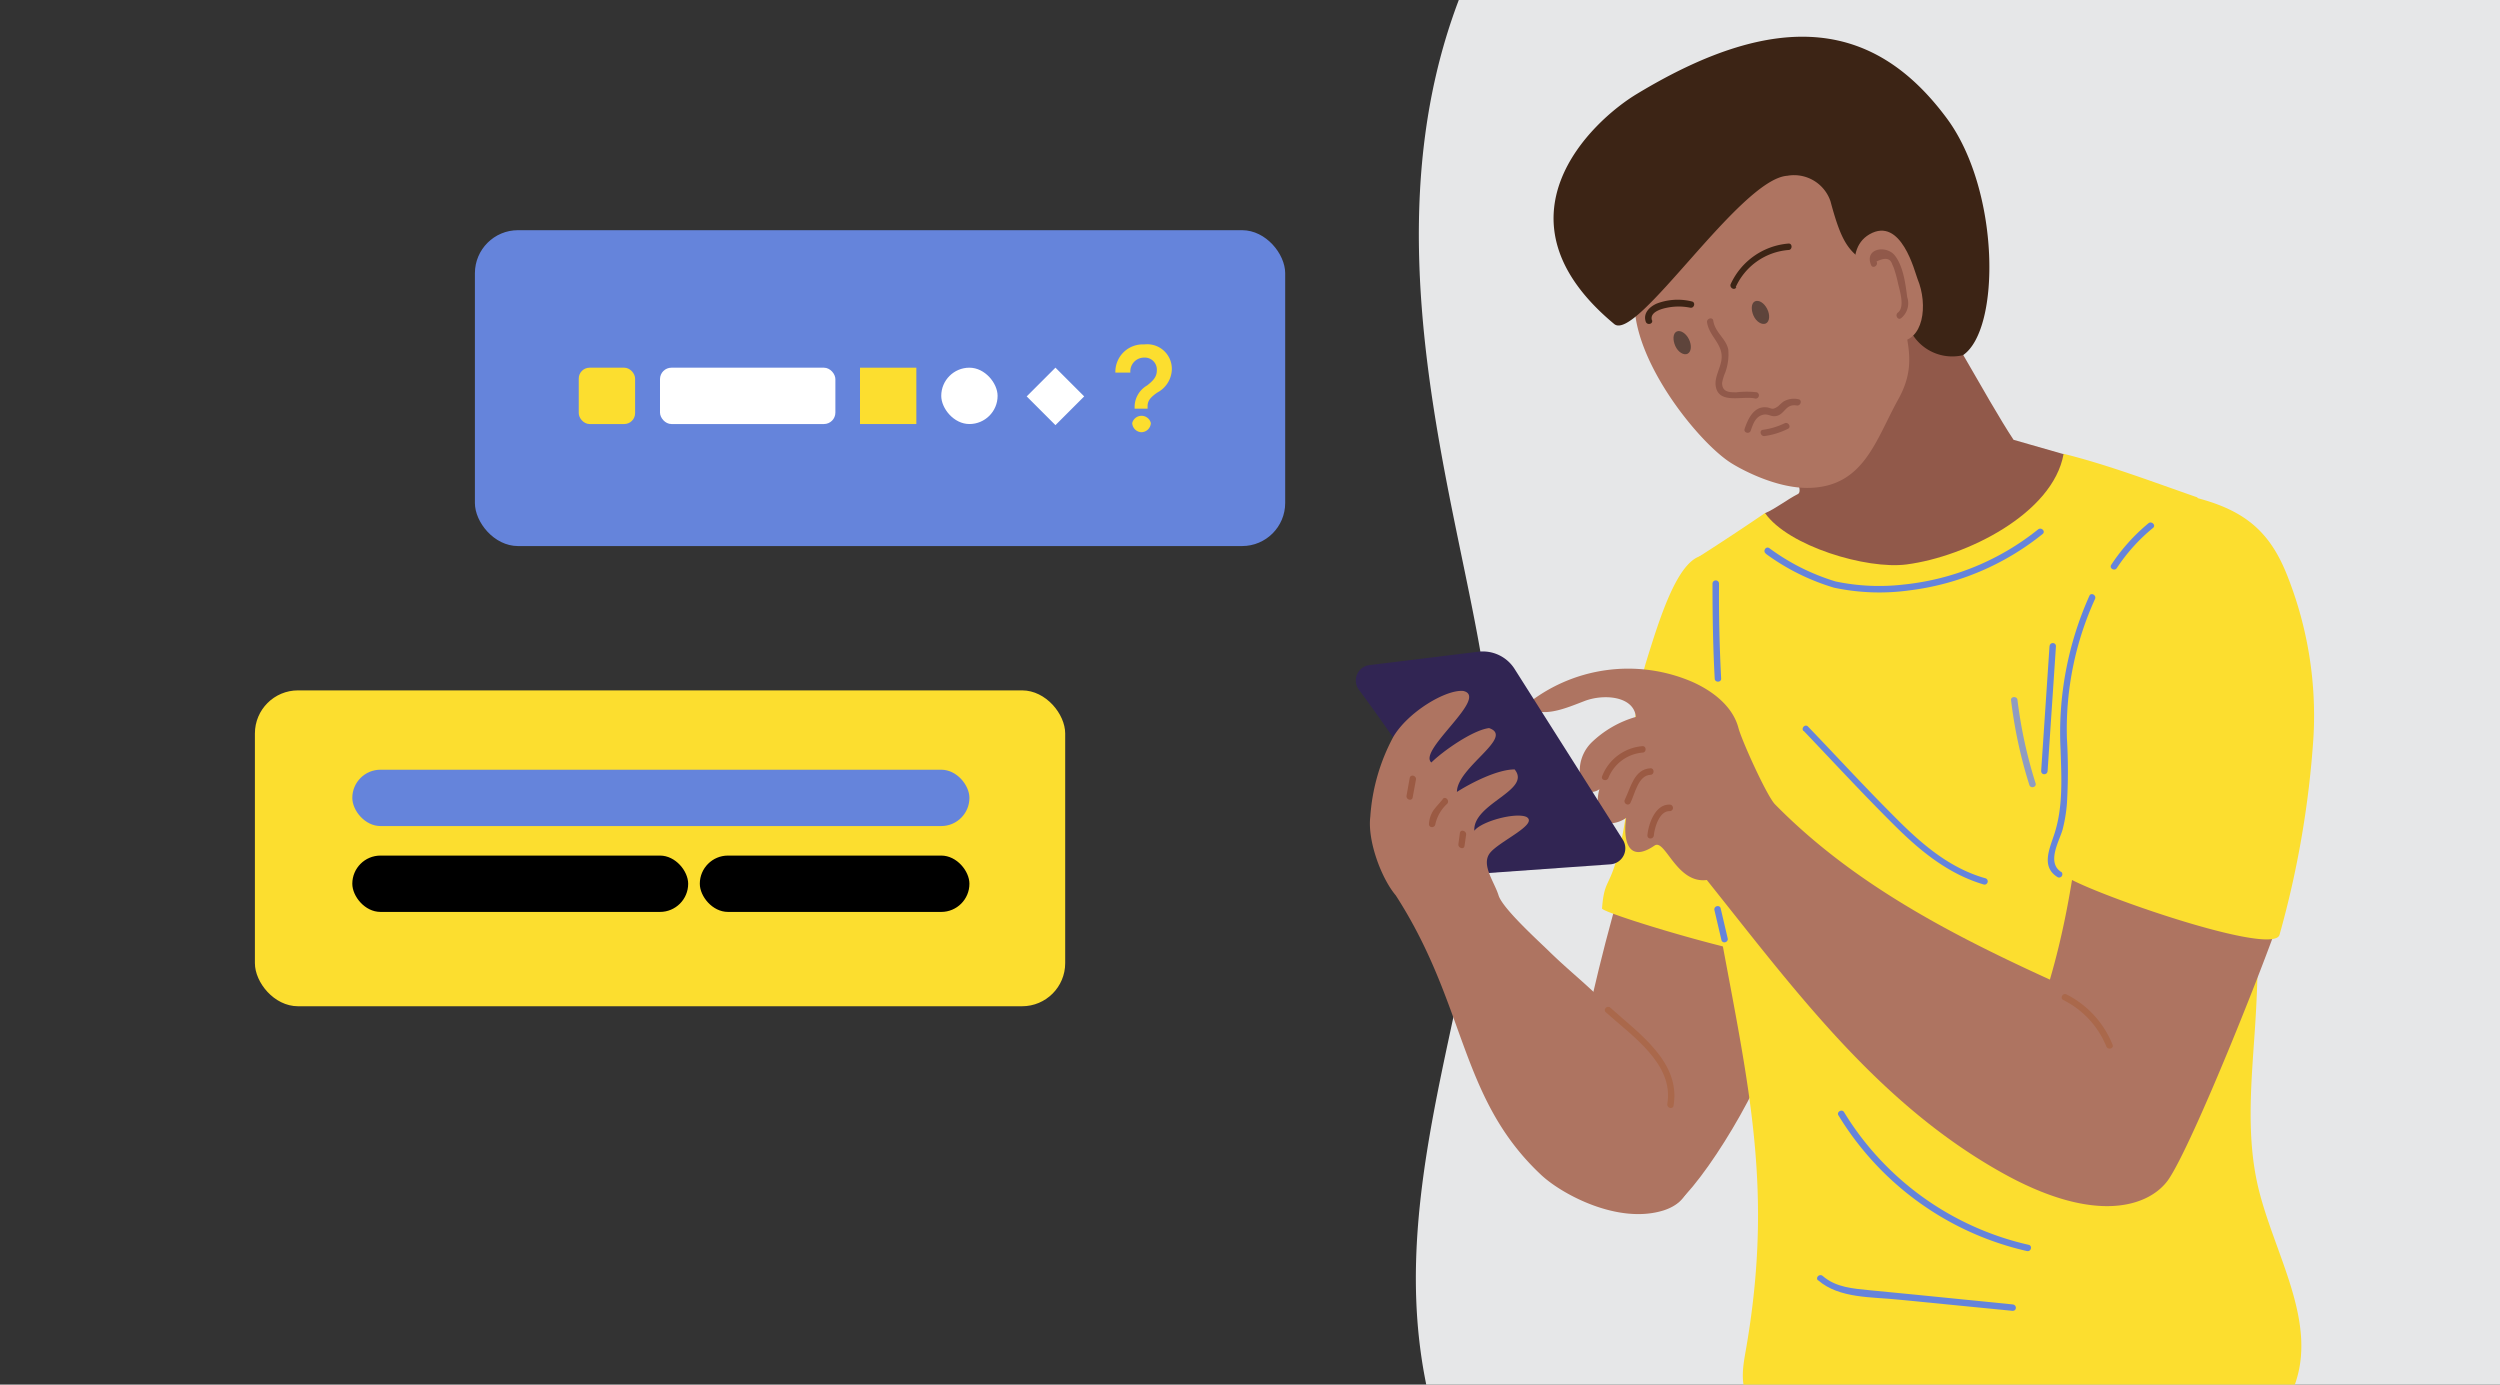
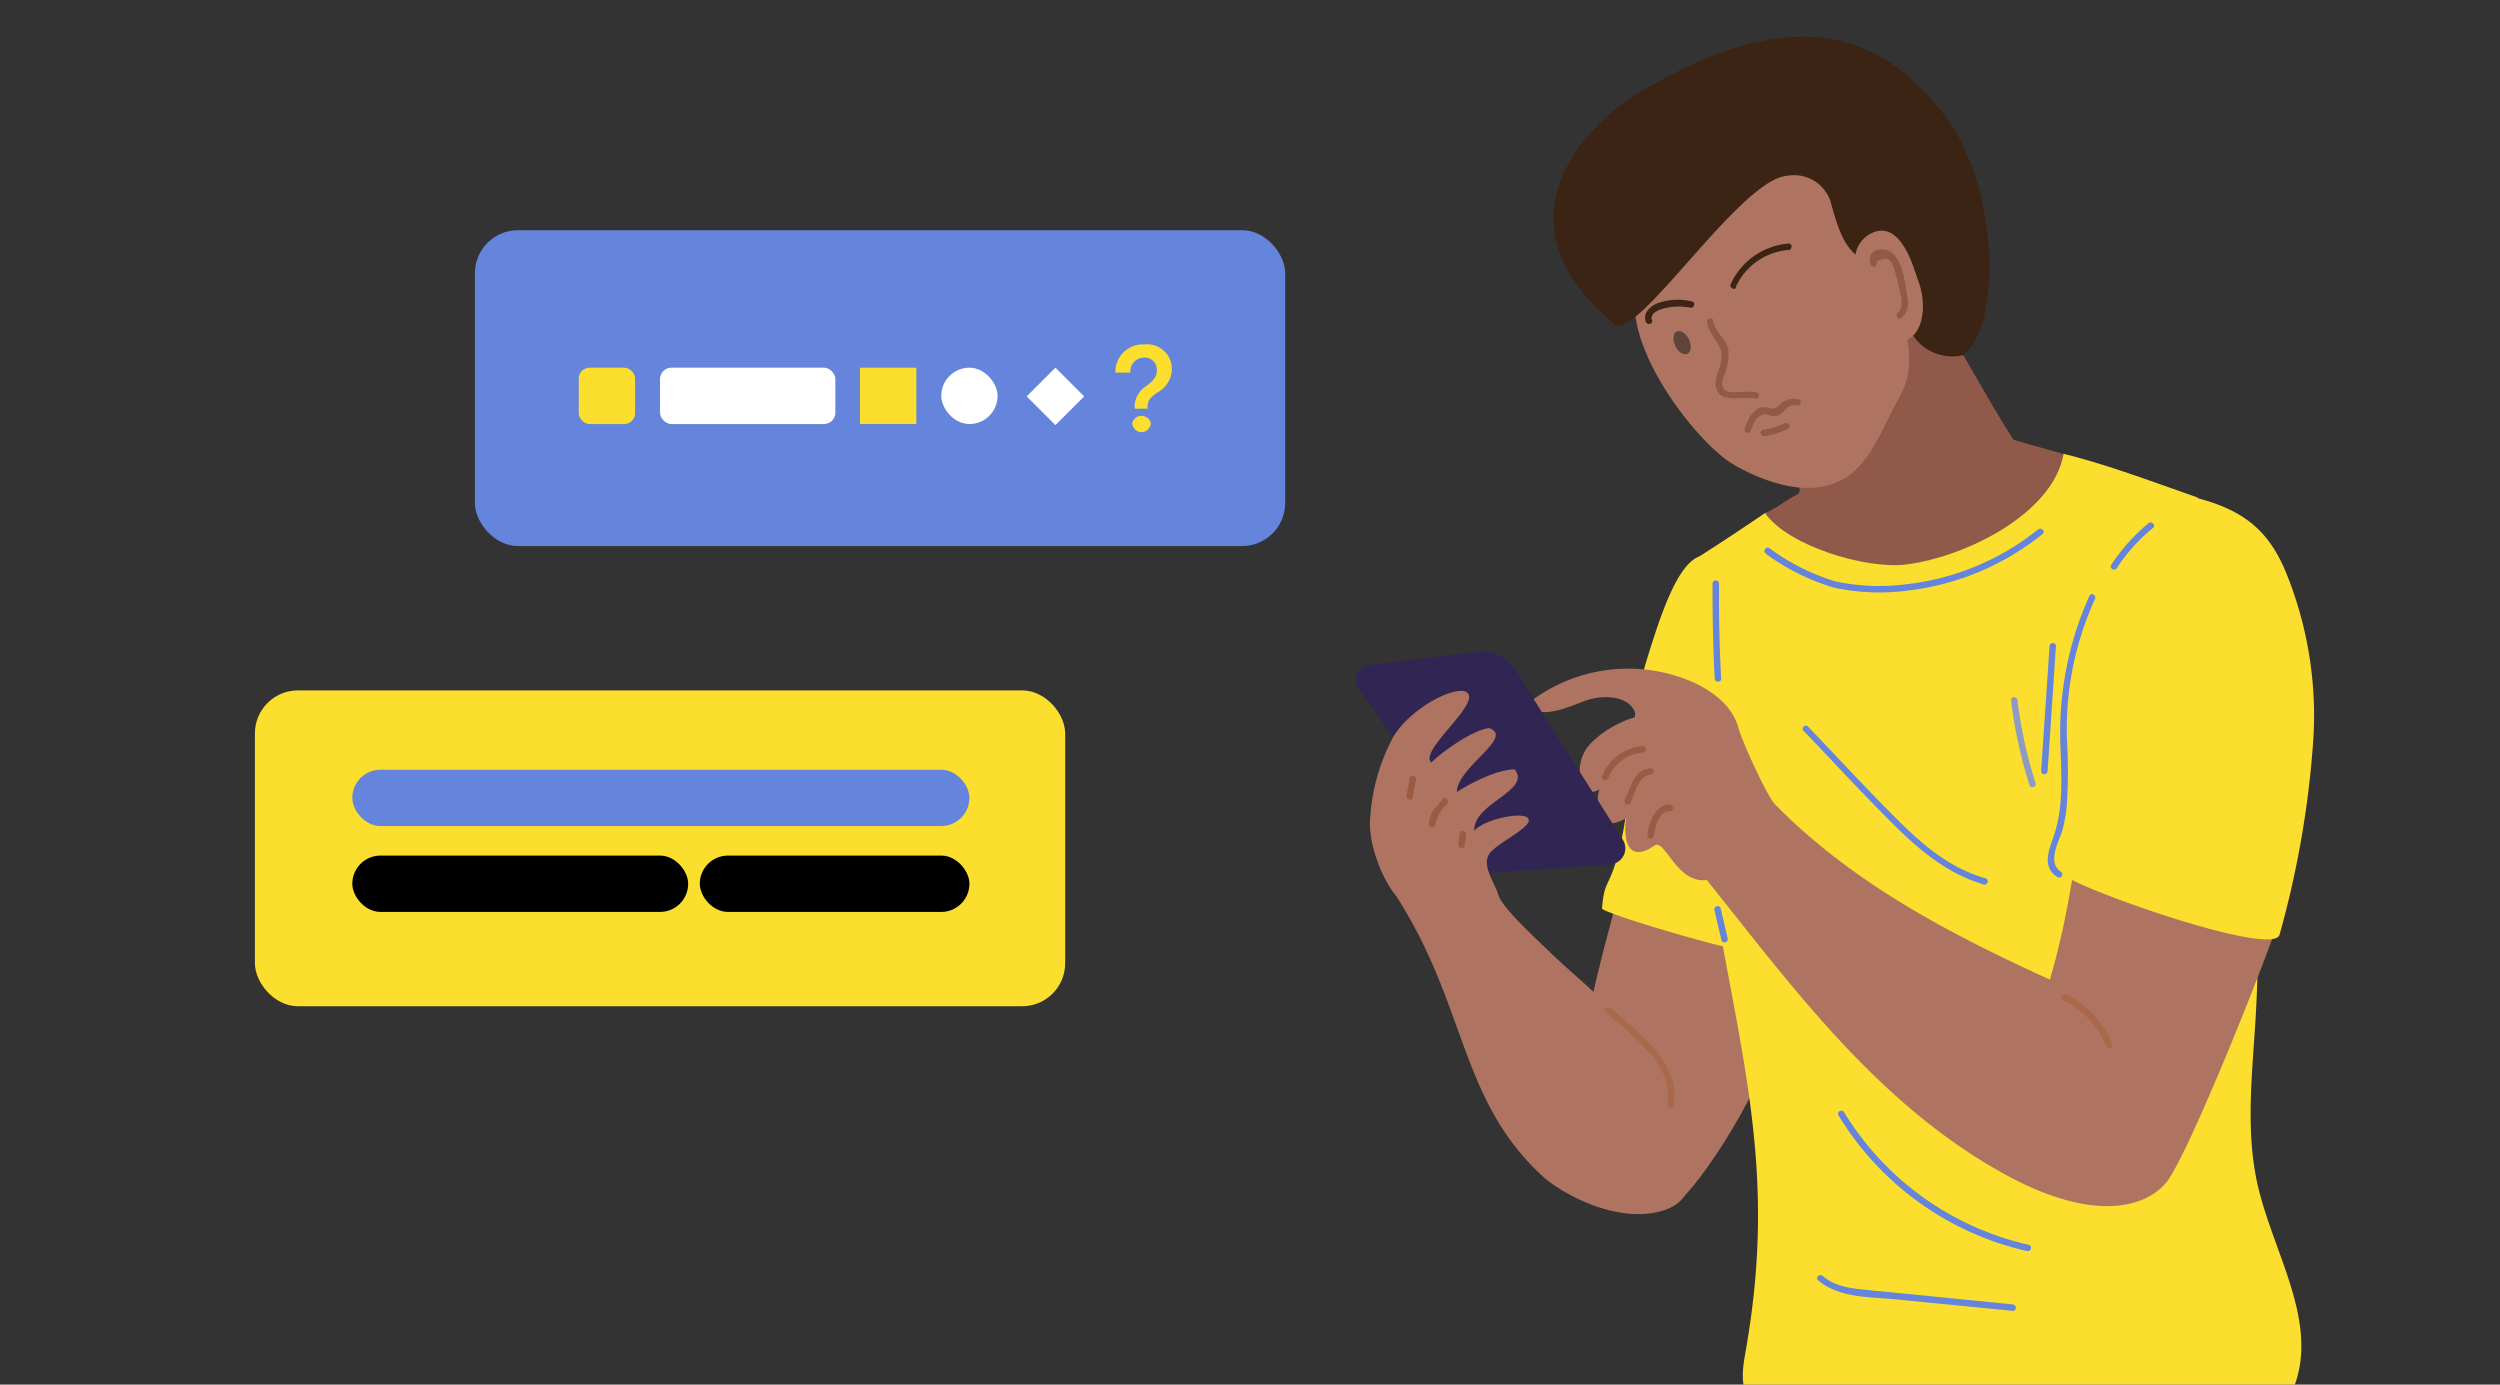
<svg xmlns="http://www.w3.org/2000/svg" id="Layer_1" data-name="Layer 1" viewBox="0 0 260 144">
  <rect x="0" y="0" width="260" height="144" fill="#333333" stroke="none" />
  <defs>
    <style>.cls-1{fill:none;}.cls-2{clip-path:url(#clip-path);}.cls-3{fill:#e6e7e8;}.cls-4{fill:#ae7461;}.cls-5{fill:#fcde2f;}.cls-6{fill:#6584db;}.cls-7{fill:#8f9cc1;}.cls-8{fill:#9b5a43;}.cls-9{fill:#aa684b;}.cls-10{fill:#91594a;}.cls-11{fill:#3c2415;}.cls-12{fill:#5e443b;}.cls-13{fill:#312553;}.cls-14{fill:#fff;}</style>
    <clipPath id="clip-path">
      <rect class="cls-1" x="137.73" width="122.27" height="144" />
    </clipPath>
  </defs>
  <g class="cls-2">
-     <path class="cls-3" d="M311.51,68.7A82,82,0,0,0,289.44,32c-4.89-4.7-10.78-7.68-15.88-11.94-5.75-4.82-7.21-11.19-9.72-18s-7.09-12.85-12.15-18.16C243-25.29,232.32-32.93,220.18-36.5s-25.86-2.7-36.63,3.93c-8.42,5.19-21.69,14.26-26.92,22.65-19.11,30.71-2.17,67.57-1.62,86.7.61,21-9.68,41.44-7.44,62.32a52.58,52.58,0,0,0,72.84,42.79c9.45-4,17.52-10.69,26.62-15.46,14.85-7.78,32.51-10.53,45.27-21.4a57.48,57.48,0,0,0,14-18.73A82.06,82.06,0,0,0,311.51,68.7Z" />
-   </g>
+     </g>
  <path class="cls-4" d="M163.25,115c-.3,1.66,9,12.25,11.33,10,3.64-3.46,9.9-14.13,10.49-19.12.38-3.24,6.33-22.82,5.93-23.69-.49-1-15-8.42-15.56-7.42C169.26,85.74,165.08,105,163.25,115Z" />
  <path class="cls-5" d="M176.73,57.87c.46,3.49-.51,22.57,0,26.05,3.51,24.15,8.47,35.76,4.83,56.53-.29,1.62-.59,3.39.19,4.83,1,1.85,3.32,2.44,5.38,2.79a108.58,108.58,0,0,0,51.43-3.8c2.63-6.74-2.1-13.88-3.74-20.93-1.25-5.42-.65-11.06-.29-16.61,1.25-19-1.54-36.51-6-55-4.69-1.63-9.24-3.37-13.93-4.54,0,0-9.27,6.27-16,7.65-5.24,1.07-15-1.51-15-1.51C180.16,55.69,176.73,57.87,176.73,57.87Z" />
  <path class="cls-5" d="M168.06,89.61c-.8,2.65-1.23,2.11-1.45,4.87,0,.53,19,6.24,19.29,4.86a55.3,55.3,0,0,0-.63-28.07c-.6-2.11-2.57-15.62-8.54-13.4-2.38.88-4.12,6.41-5.47,10.77C169.2,75.23,170.12,82.79,168.06,89.61Z" />
  <path class="cls-6" d="M213.15,67.2l-.87,13c0,.43.64.43.67,0l.87-13c0-.43-.64-.43-.67,0Z" />
  <path class="cls-7" d="M209.15,72.82a48.2,48.2,0,0,0,1.9,8.81c.13.42.78.24.65-.17a48.25,48.25,0,0,1-1.88-8.64c0-.43-.72-.43-.67,0Z" />
  <path class="cls-6" d="M179.68,97.59c-.24-1-.49-2.08-.73-3.12-.1-.42-.75-.25-.65.18.24,1,.49,2.08.73,3.12.1.42.75.24.65-.18Z" />
  <path class="cls-6" d="M179,70.57c-.17-3.29-.25-6.58-.22-9.87a.34.34,0,0,0-.68,0c0,3.29.05,6.58.23,9.87,0,.43.69.43.67,0Z" />
  <path class="cls-6" d="M183.63,57.58a23.11,23.11,0,0,0,7.11,3.54,22.68,22.68,0,0,0,7.84.28,27.4,27.4,0,0,0,13.86-5.87c.33-.27-.14-.74-.48-.47A26.65,26.65,0,0,1,198,60.79a22,22,0,0,1-7.1-.32A22.55,22.55,0,0,1,184,57c-.37-.23-.7.35-.34.58Z" />
  <path class="cls-6" d="M187.57,76c3.19,3.34,6.33,6.75,9.62,10,2.63,2.6,5.53,4.94,9.16,6a.34.34,0,0,0,.17-.65c-3.88-1.08-6.87-3.75-9.64-6.56-3-3-5.89-6.15-8.84-9.22-.3-.32-.77.16-.47.47Z" />
  <path class="cls-6" d="M191.2,116a31,31,0,0,0,19.6,14.11c.43.1.61-.55.18-.65a30.36,30.36,0,0,1-19.2-13.8c-.23-.37-.81,0-.58.34Z" />
  <path class="cls-6" d="M189.1,133.16c2.19,1.9,5.6,1.71,8.32,2l11.91,1.17c.43,0,.43-.63,0-.67l-10-1-4.83-.47c-1.76-.18-3.55-.28-4.94-1.49-.33-.29-.81.19-.48.47Z" />
  <path class="cls-4" d="M184.6,83.65c-.83-.84-3.46-6.63-3.8-7.94-.59-2.23-2.61-3.8-4.72-4.76a16.84,16.84,0,0,0-17.45,2.43c1.64,1.41,4.12.31,6.15-.47s5.15-.51,5.35,1.65a11,11,0,0,0-4.62,2.67,4.15,4.15,0,0,0-.67,5,1.48,1.48,0,0,0,1.5-.15c-.57,2,.47,2.36.7,3.54a3.08,3.08,0,0,0,2.08-.56c-.34,2.33.2,4.77,2.95,2.88,1.1-.76,2.28,4,5.44,3.58,9.11,11.41,17.63,23,30.3,30.22,10.26,5.88,15.79,3.6,17.66,1C228,119.16,236.32,98.32,237.93,93c.19-.65-4.22-3.49-5.26-3.82-5.11-1.63-9.89-10.37-15.11-11.52-1.38,7.42-1.68,15-4.37,24.22C202.67,97.08,192.63,91.82,184.6,83.65Z" />
  <path class="cls-5" d="M237.93,60a39.47,39.47,0,0,1,2.67,16.67,100.22,100.22,0,0,1-3.53,20.55c-.7,2.47-22.52-5.36-22.51-6.36.12-10.7-.32-19.36,3.68-29.55,1.75-4.46,5.59-10.8,10.25-9.52C233.5,53.11,236.12,55.31,237.93,60Z" />
  <path class="cls-8" d="M167.27,80.91a4.22,4.22,0,0,1,3.55-2.64c.43,0,.43-.69,0-.67a4.92,4.92,0,0,0-4.2,3.13c-.16.4.49.58.65.18Z" />
  <path class="cls-8" d="M169.56,83.51c.47-.92.8-2.87,2.09-2.93.43,0,.43-.7,0-.68-1.7.09-2.05,2-2.67,3.27-.2.38.38.72.58.34Z" />
  <path class="cls-8" d="M172,86.88c.08-.82.58-2.56,1.65-2.52a.34.34,0,0,0,0-.68c-1.51-.05-2.21,2-2.32,3.2,0,.43.63.43.67,0Z" />
  <path class="cls-9" d="M214.58,104a9.35,9.35,0,0,1,4.48,4.83c.16.4.81.23.65-.17a10.05,10.05,0,0,0-4.79-5.24c-.38-.2-.72.38-.34.58Z" />
  <path class="cls-6" d="M214.37,90.69c-1.58-1-.15-3.3.15-4.45a15.88,15.88,0,0,0,.44-2.66,56.81,56.81,0,0,0,0-6.78,32.62,32.62,0,0,1,2.92-14.5c.18-.39-.4-.73-.58-.34a34.76,34.76,0,0,0-3,16c.09,2.88.27,5.84-.6,8.63-.49,1.58-1.52,3.55.32,4.65a.34.34,0,0,0,.34-.58Z" />
  <path class="cls-6" d="M220.15,59.08a18.51,18.51,0,0,1,3.77-4.18c.33-.28-.15-.75-.48-.48a19.42,19.42,0,0,0-3.87,4.32c-.24.36.34.7.58.34Z" />
  <path class="cls-10" d="M187,51.37c-1.18.6-2.18,1.44-3.43,2,2.41,3.43,10.57,5.88,14.73,5.33,6.22-.82,15.2-5.29,16.31-11.47l-5.2-1.49c-2.66-4-8.24-14.51-10.92-18.06-2.36,5.45-11.08,11.55-17,11.64C182.6,42.3,188.16,50.75,187,51.37Z" />
  <path class="cls-4" d="M170.06,30.4c-.88,6.32,6.32,15.34,9.83,17.66.9.6,4.75,2.77,8.28,2.68,5.69-.14,6.91-5,9.26-9.23s.37-6.79,0-11.64c-.3-3.9,0-9.47-2.17-12.74a8.75,8.75,0,0,0-4.42-3.78,11.61,11.61,0,0,0-4-.32l-5.68.22C161.7,14,171.74,18.36,170.06,30.4Z" />
  <path class="cls-11" d="M167.88,33.7c2.33,1.93,13.07-15.09,18-15.42a4,4,0,0,1,4.49,2.65c1.28,4.77,2,5.4,4.83,7.08.84-.36,1.18,2.63,1.51,3.49s1.47.57,1.51,1.49a4.88,4.88,0,0,0,5.93,3.95c3.94-2.68,3.85-17.12-1.65-24.59-7.38-10-17.27-11.65-32.25-2.59C165.52,12.6,154.7,22.75,167.88,33.7Z" />
  <path class="cls-4" d="M199.42,29c-.28-.7-1.69-6.54-5-4.63-3,1.75-.73,6.72-.73,6.72,0,1.43,2.21,4.37,3.63,4.43C200.06,35.58,200.55,31.71,199.42,29Z" />
  <path class="cls-10" d="M177.53,33.5c.23,1.57,1.77,2.3,1.49,4-.14.85-.71,1.76-.59,2.62.28,2,2.85,1,4.11,1.33a.34.34,0,0,0,.18-.65,8.92,8.92,0,0,0-2.13,0c-.73,0-1.5,0-1.49-1a5.28,5.28,0,0,1,.33-1.07,5.52,5.52,0,0,0,.31-2.38c-.22-1.13-1.38-1.77-1.56-3-.06-.42-.71-.24-.65.18Z" />
  <path class="cls-10" d="M182.08,44.78c.25-.73.52-1.51,1.35-1.66.47-.08.76.22,1.21.16,1-.12,1-1.31,2.22-1.11.42.07.6-.58.18-.65a2.16,2.16,0,0,0-1.57.25,6.11,6.11,0,0,0-.53.47c-.69.49-.67.17-1.25.12-1.3-.12-1.91,1.22-2.25,2.24-.14.41.51.59.64.18Z" />
  <path class="cls-10" d="M183.52,45.35a7.92,7.92,0,0,0,2.42-.75c.39-.18.05-.76-.34-.58a7.47,7.47,0,0,1-2.26.68c-.42.06-.24.71.18.65Z" />
  <path class="cls-11" d="M180.51,29.87A6.6,6.6,0,0,1,186,26c.43,0,.43-.71,0-.67a7.26,7.26,0,0,0-6,4.2c-.18.39.39.73.58.34Z" />
  <path class="cls-11" d="M171.81,33.33c-.3-.87,1-1.22,1.57-1.33a6.06,6.06,0,0,1,2.4,0c.42.09.6-.56.17-.65a6.13,6.13,0,0,0-3.67.23c-.74.34-1.42,1-1.12,1.88.15.41.8.23.65-.17Z" />
-   <path class="cls-12" d="M183.79,32.14c.32.63.25,1.31-.14,1.5s-1-.17-1.28-.8-.25-1.31.14-1.5S183.48,31.5,183.79,32.14Z" />
-   <path class="cls-12" d="M175.65,35.28c.31.64.25,1.31-.14,1.51s-1-.17-1.28-.81-.25-1.31.14-1.5S175.33,34.65,175.65,35.28Z" />
+   <path class="cls-12" d="M175.65,35.28c.31.64.25,1.31-.14,1.51s-1-.17-1.28-.81-.25-1.31.14-1.5S175.33,34.65,175.65,35.28" />
  <path class="cls-10" d="M195.16,27.2c.89-.45,1.44-.35,1.63.29a3.79,3.79,0,0,1,.28.73,12,12,0,0,1,.31,1.18c.17.77.77,2.52,0,3.11-.34.26,0,.84.34.58a2,2,0,0,0,.63-2.19c-.18-1.37-.4-3.19-1.28-4.32s-3.22-.76-2.47,1c.17.39.75.05.58-.34Z" />
  <path class="cls-13" d="M141.33,71.74c4.07,5.45,13.22,19.07,13.22,19.07l12.94-.92a1.67,1.67,0,0,0,1.29-2.55L157.51,69.56a3.91,3.91,0,0,0-3.77-1.78l-11.31,1.39A1.61,1.61,0,0,0,141.33,71.74Z" />
  <path class="cls-4" d="M175.36,117c-.51-4-4.58-8.26-7.23-11.33-2.37-2.76-4.28-4.08-6.9-6.61-1-1-4.95-4.54-5.38-5.94s-1.84-3.18-.9-4.4,5.11-3,3.8-3.76c-1.13-.5-4.68.45-5.42,1.44-.17-2.85,6-4.19,4.19-6.38-1.79,0-4.51,1.39-6,2.34,0-2.56,6.06-5.72,3.34-6.64-1.71.22-4.79,2.39-6,3.58-1.45-1.26,6.08-6.81,3.32-7.44-1.81-.17-5.76,2.19-7.28,4.78a20.41,20.41,0,0,0-2.39,8.31c-.3,2.49,1.14,6.38,2.65,8.17,7.4,11.47,6.57,21.06,15.12,29.07,2.13,2,8,5.18,12.74,3.69C176.83,124.65,175.87,121,175.36,117Z" />
  <path class="cls-8" d="M146.61,80.9l-.33,1.85c-.08.43.57.61.64.18l.34-1.85c.08-.42-.57-.6-.65-.18Z" />
  <path class="cls-8" d="M150.06,83.1c-.32.4-.69.77-1,1.2a2.9,2.9,0,0,0-.45,1.4c0,.43.62.43.67,0a4.08,4.08,0,0,1,1.24-2.12c.27-.34-.21-.82-.48-.48Z" />
  <path class="cls-8" d="M151.83,86.62c-.05.4-.11.79-.16,1.18s.58.61.64.18.12-.79.17-1.18-.59-.6-.65-.18Z" />
  <path class="cls-9" d="M167,105.27c2.7,2.45,7.11,5.37,6.4,9.54-.07.43.58.61.65.18.77-4.54-3.63-7.52-6.57-10.19-.32-.29-.8.18-.48.47Z" />
  <rect class="cls-6" x="49.39" y="23.94" width="84.27" height="32.85" rx="4.48" />
  <rect class="cls-5" x="26.51" y="71.8" width="84.27" height="32.85" rx="4.48" />
  <rect class="cls-5" x="60.19" y="38.24" width="5.86" height="5.86" rx="1.13" />
  <rect class="cls-14" x="68.64" y="38.24" width="18.24" height="5.86" rx="1.19" />
  <rect class="cls-6" x="36.64" y="80.05" width="64.18" height="5.86" rx="2.93" />
  <rect x="36.64" y="88.98" width="34.93" height="5.86" rx="2.93" />
  <rect x="72.78" y="88.98" width="28.04" height="5.86" rx="2.93" />
  <rect class="cls-5" x="89.44" y="38.24" width="5.86" height="5.86" />
  <rect class="cls-14" x="107.65" y="39.11" width="4.23" height="4.23" transform="translate(61.3 -65.54) rotate(45)" />
  <rect class="cls-14" x="97.89" y="38.24" width="5.86" height="5.86" rx="2.93" />
  <path class="cls-5" d="M118,42.5v-.27a2.6,2.6,0,0,1,1.31-2.15c.54-.43,1-.84,1-1.54A1.25,1.25,0,0,0,119,37.19a1.43,1.43,0,0,0-1.44,1.56H116a2.85,2.85,0,0,1,3-2.93,2.56,2.56,0,0,1,2.87,2.63,2.82,2.82,0,0,1-1.52,2.38c-.59.42-1,.78-1,1.4v.27ZM117.75,44a1,1,0,0,1,1.94,0,1,1,0,0,1-1,.95A1,1,0,0,1,117.75,44Z" />
</svg>